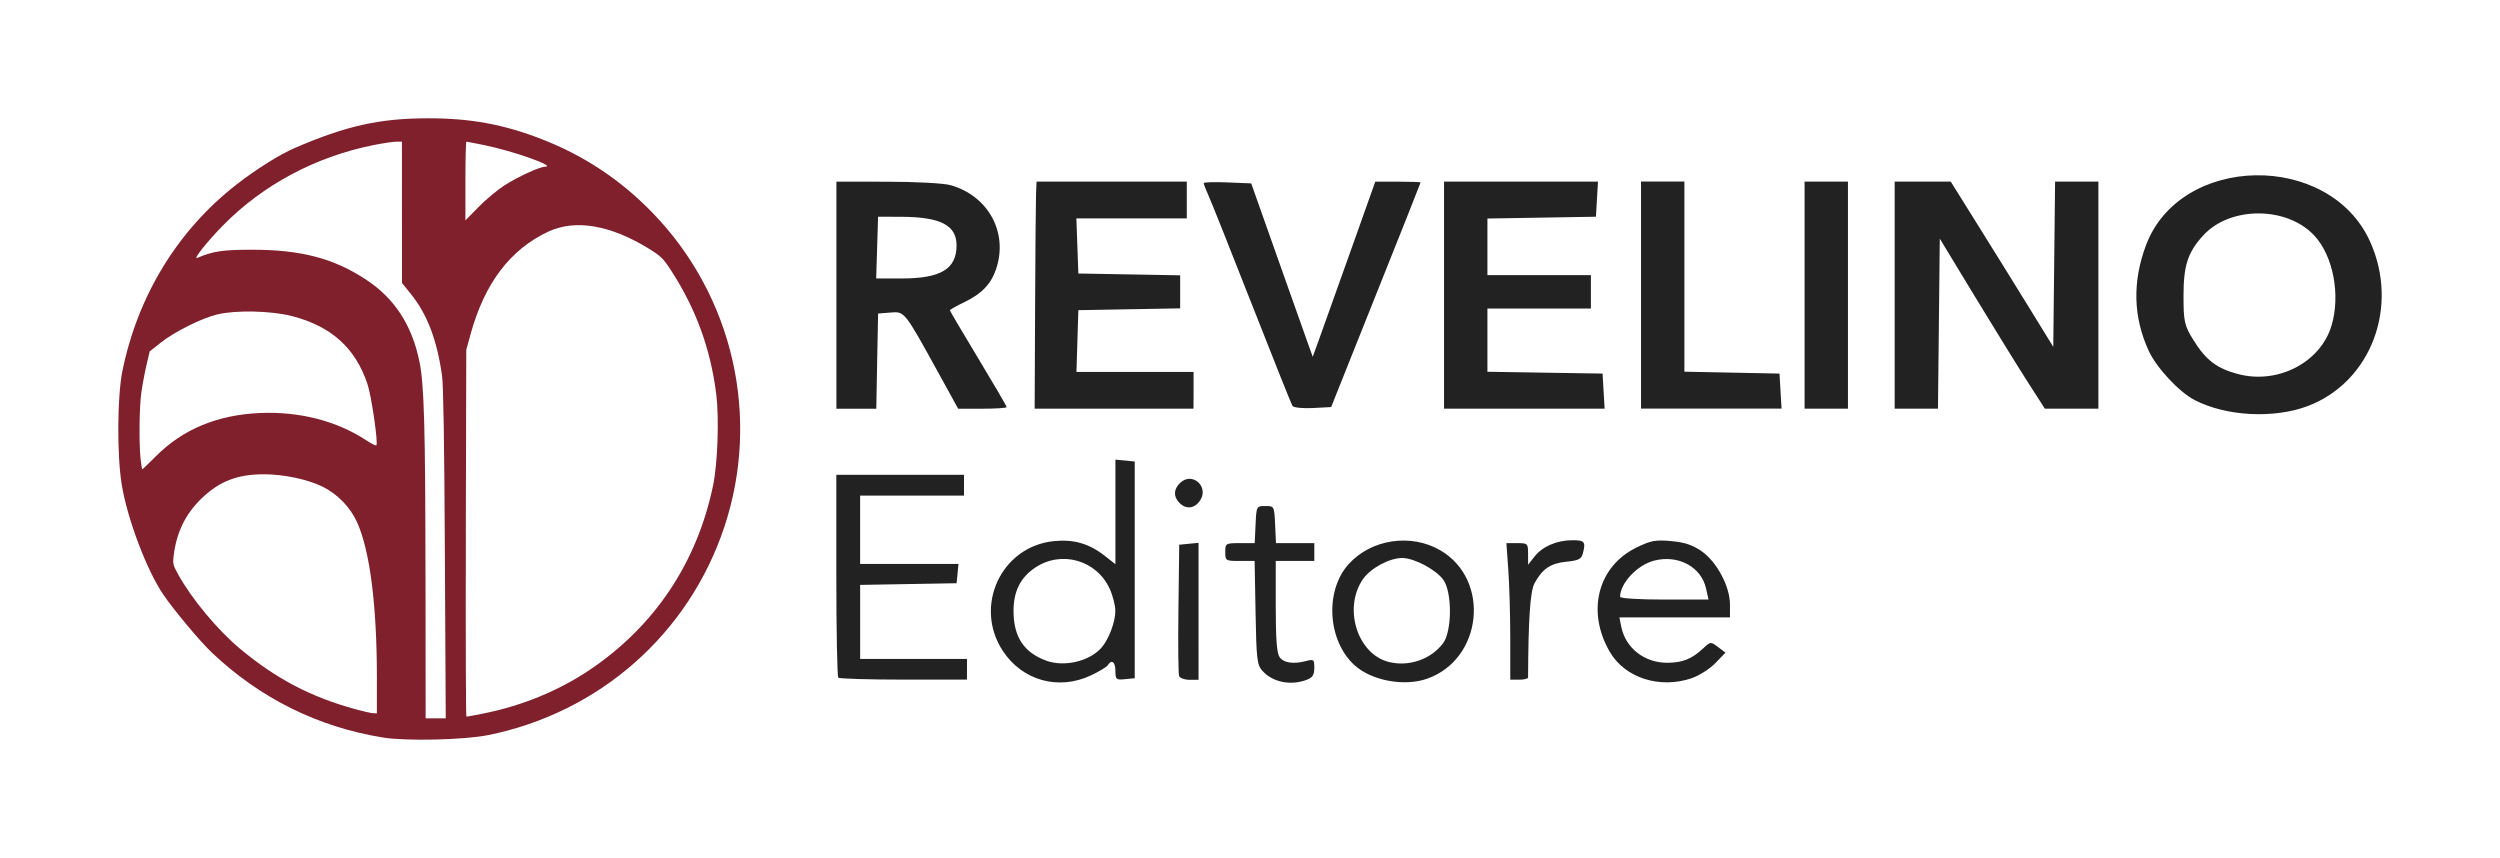
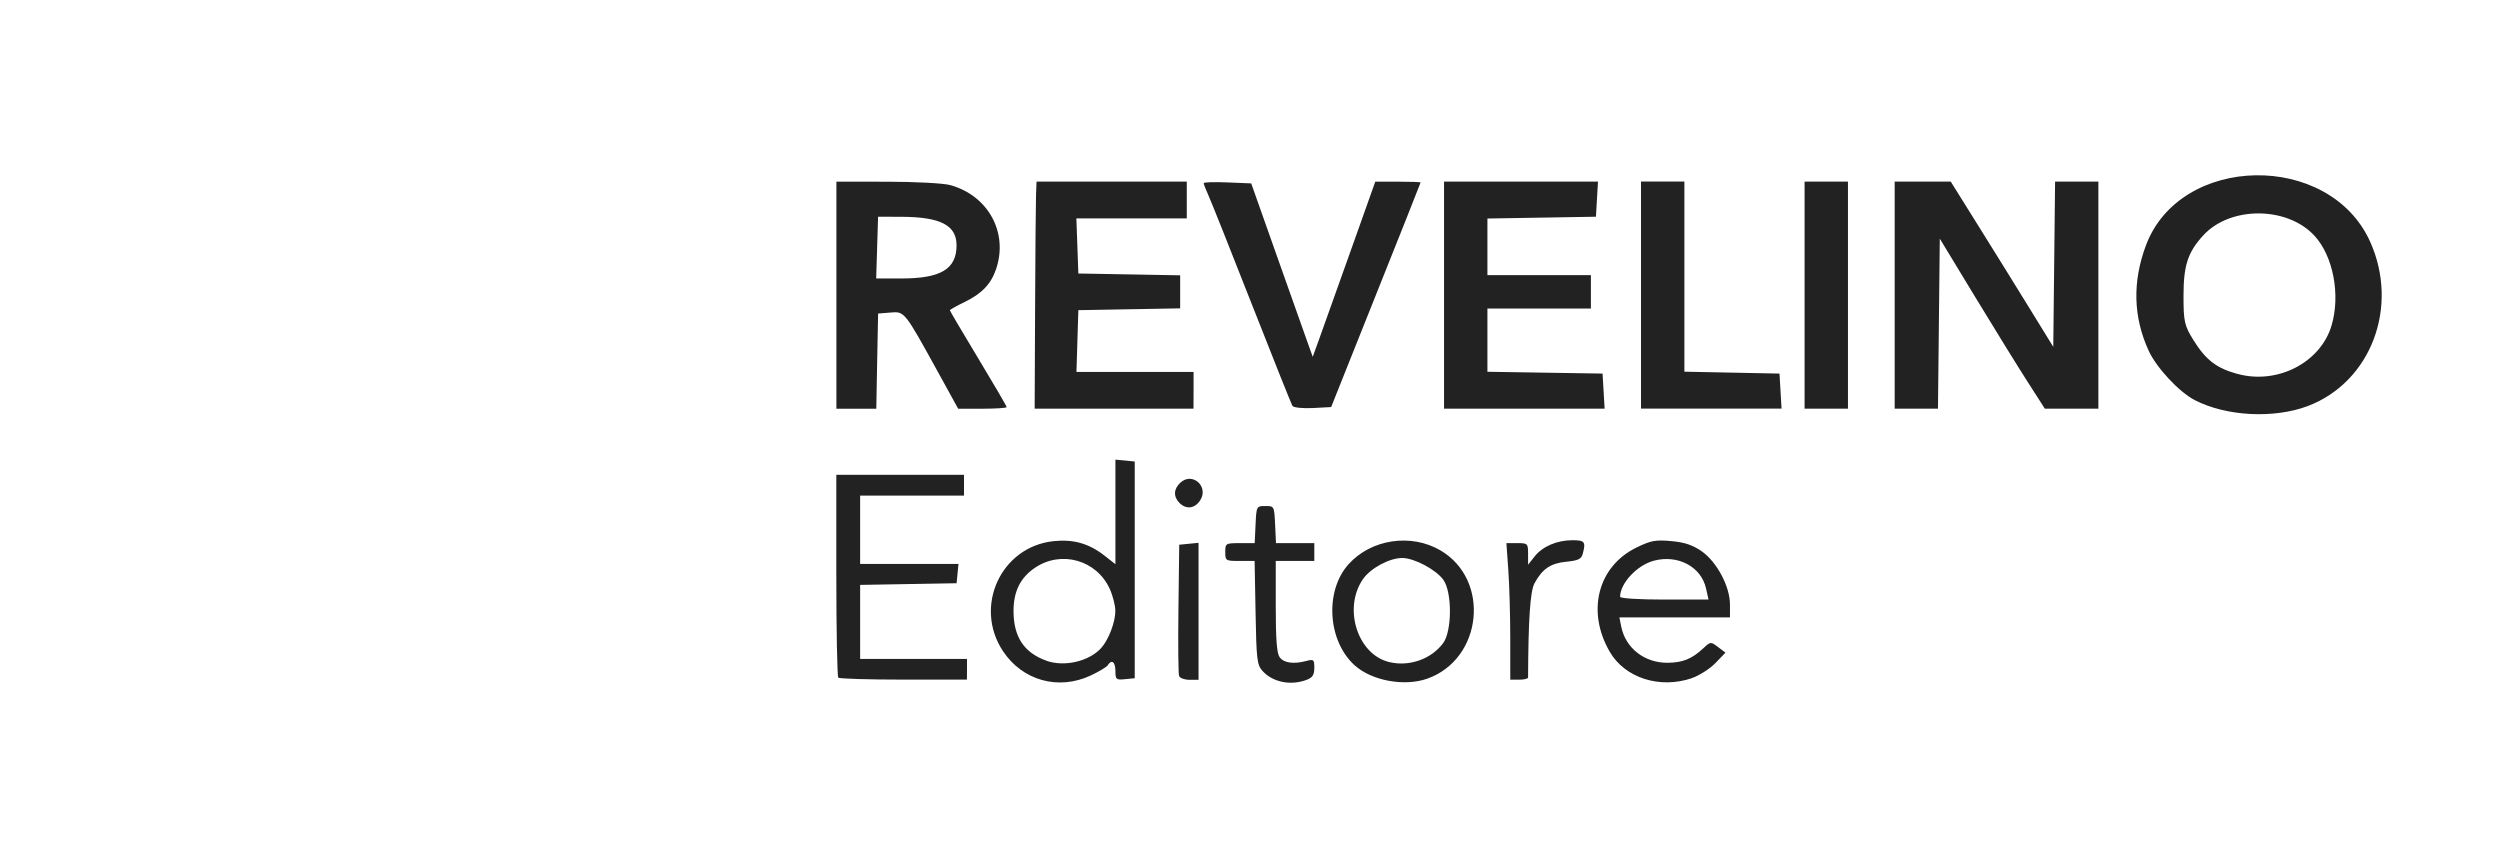
<svg xmlns="http://www.w3.org/2000/svg" xmlns:ns1="http://www.inkscape.org/namespaces/inkscape" xmlns:ns2="http://sodipodi.sourceforge.net/DTD/sodipodi-0.dtd" width="63.4mm" height="21.76mm" viewBox="0 0 63.4 21.76" version="1.1" id="svg8" ns1:version="0.92.1 r15371" ns2:docname="logo.revelino.svg">
  <defs id="defs2" />
  <ns2:namedview id="base" pagecolor="#ffffff" bordercolor="#666666" borderopacity="1.0" ns1:pageopacity="0.0" ns1:pageshadow="2" ns1:zoom="2.2100171" ns1:cx="104.88983" ns1:cy="10.816606" ns1:document-units="mm" ns1:current-layer="layer1" showgrid="false" fit-margin-top="3" fit-margin-left="3" fit-margin-right="3" fit-margin-bottom="3" />
  <g ns1:label="Livello 1" ns1:groupmode="layer" id="layer1" transform="translate(-76.883,-155.529)">
-     <path style="fill:#77131f;fill-opacity:0.941;stroke-width:1" d="m 89.258,174.173 c 2.828,-0.572 5.091,-2.566 5.994,-5.28 0.926,-2.784 0.227,-5.852 -1.816,-7.963 -0.807,-0.834 -1.731,-1.449 -2.805,-1.868 -0.966,-0.377 -1.808,-0.533 -2.878,-0.533 -1.243,0 -2.096,0.19 -3.408,0.759 -0.372,0.161 -0.977,0.541 -1.456,0.914 -1.499,1.165 -2.515,2.826 -2.904,4.747 -0.128,0.634 -0.137,2.116 -0.016,2.863 0.14,0.866 0.631,2.169 1.053,2.792 0.267,0.394 0.928,1.185 1.229,1.471 1.222,1.16 2.694,1.891 4.345,2.158 0.585,0.095 2.061,0.061 2.662,-0.061 z m -1.585,-4.062 c -0.003,-3.756 -0.034,-4.836 -0.153,-5.413 -0.191,-0.926 -0.629,-1.599 -1.348,-2.074 -0.826,-0.546 -1.661,-0.764 -2.912,-0.762 -0.734,7.9e-4 -0.969,0.036 -1.376,0.208 -0.115,0.048 0.256,-0.419 0.656,-0.826 1.009,-1.027 2.346,-1.741 3.812,-2.035 0.24,-0.048 0.501,-0.087 0.58,-0.087 h 0.144 l 4.97e-4,1.791 4.96e-4,1.791 0.232,0.288 c 0.408,0.507 0.658,1.164 0.784,2.064 0.035,0.25 0.057,1.64 0.072,4.525 l 0.022,4.165 h -0.255 -0.255 l -0.003,-3.635 z m 1.023,-1.06 0.012,-4.652 0.112,-0.406 c 0.354,-1.283 1.005,-2.14 1.965,-2.589 0.687,-0.321 1.575,-0.171 2.553,0.431 0.305,0.188 0.367,0.249 0.569,0.561 0.629,0.972 0.998,1.988 1.141,3.138 0.075,0.609 0.034,1.76 -0.084,2.32 -0.412,1.96 -1.488,3.562 -3.135,4.669 -0.774,0.52 -1.705,0.903 -2.661,1.095 -0.237,0.047 -0.442,0.086 -0.457,0.086 -0.014,0 -0.021,-2.094 -0.014,-4.652 z m -2.807,4.462 c -1.137,-0.314 -2.012,-0.774 -2.928,-1.54 -0.56,-0.469 -1.205,-1.242 -1.551,-1.861 -0.14,-0.25 -0.149,-0.287 -0.121,-0.505 0.073,-0.585 0.302,-1.05 0.709,-1.441 0.452,-0.434 0.908,-0.61 1.58,-0.609 0.508,5e-4 1.112,0.129 1.492,0.317 0.369,0.182 0.697,0.521 0.867,0.895 0.326,0.718 0.504,2.106 0.504,3.949 l 1.87e-4,0.901 -0.095,-0.003 c -0.053,-0.001 -0.258,-0.048 -0.456,-0.103 z m -5.441,-6.344 c -0.042,-0.401 -0.032,-1.306 0.018,-1.676 0.025,-0.182 0.083,-0.494 0.129,-0.692 l 0.084,-0.36 0.284,-0.225 c 0.35,-0.277 1.032,-0.617 1.429,-0.713 0.474,-0.114 1.372,-0.094 1.897,0.042 0.996,0.258 1.607,0.808 1.913,1.723 0.103,0.31 0.276,1.503 0.225,1.554 -0.014,0.014 -0.126,-0.042 -0.249,-0.123 -0.749,-0.495 -1.702,-0.74 -2.704,-0.696 -1.081,0.048 -1.956,0.412 -2.638,1.097 -0.18,0.181 -0.335,0.329 -0.344,0.329 -0.009,0 -0.028,-0.117 -0.043,-0.261 z M 88.686,160.12 c 0,-0.549 0.011,-0.998 0.025,-0.998 0.014,0 0.219,0.04 0.456,0.088 0.732,0.149 1.838,0.542 1.54,0.547 -0.142,0.002 -0.707,0.263 -1.037,0.477 -0.18,0.117 -0.475,0.364 -0.655,0.548 l -0.329,0.336 z" id="path8428-6" ns1:connector-curvature="0" ns2:nodetypes="ssccscssccccscccccscscccccscccccccccccccccscccscssccccccccccscccccccccsccsscccccs" />
    <g id="g8480" transform="translate(1.217,0.449)" style="fill:#222222;fill-opacity:1">
      <g id="g8484" transform="translate(0,0.352)" style="fill:#222222;fill-opacity:1">
        <path style="fill:#222222;fill-opacity:1;stroke-width:1" d="m 134.198,165.023 c 1.597,-0.61 2.317,-2.512 1.576,-4.163 -1.03,-2.296 -4.822,-2.233 -5.688,0.094 -0.344,0.923 -0.321,1.81 0.067,2.662 0.199,0.436 0.772,1.052 1.172,1.259 0.798,0.413 2.015,0.475 2.873,0.148 z m -1.79,-0.812 c -0.531,-0.145 -0.803,-0.354 -1.115,-0.856 -0.231,-0.371 -0.254,-0.474 -0.253,-1.135 8.5e-4,-0.761 0.109,-1.092 0.496,-1.518 0.68,-0.749 2.123,-0.749 2.821,0 0.479,0.514 0.669,1.508 0.436,2.285 -0.282,0.94 -1.374,1.5 -2.385,1.223 z m -34.497,-0.325 0.024,-1.206 0.313,-0.026 c 0.36,-0.03 0.351,-0.041 1.216,1.529 l 0.501,0.91 h 0.615 c 0.338,0 0.615,-0.018 0.615,-0.041 0,-0.023 -0.324,-0.578 -0.72,-1.234 -0.396,-0.656 -0.72,-1.206 -0.72,-1.221 0,-0.016 0.165,-0.109 0.367,-0.206 0.443,-0.214 0.678,-0.461 0.807,-0.845 0.309,-0.923 -0.203,-1.857 -1.164,-2.124 -0.168,-0.047 -0.887,-0.085 -1.597,-0.086 l -1.291,-4.7e-4 v 2.879 2.879 h 0.506 0.506 z m -8.6e-4,-2.879 0.024,-0.783 0.593,0.002 c 0.991,0.004 1.397,0.214 1.397,0.723 0,0.602 -0.397,0.841 -1.397,0.841 h -0.641 l 0.024,-0.783 z m 8.025,3.619 v -0.466 h -1.485 -1.485 l 0.024,-0.783 0.024,-0.783 1.291,-0.023 1.291,-0.023 v -0.419 -0.419 l -1.291,-0.023 -1.291,-0.023 -0.025,-0.699 -0.025,-0.699 h 1.4 1.4 v -0.466 -0.466 h -1.905 -1.905 l -0.013,0.318 c -0.007,0.175 -0.018,1.47 -0.024,2.879 l -0.011,2.561 h 2.014 2.014 z m 4.622,-2.413 c 0.624,-1.56 1.135,-2.846 1.135,-2.857 3.4e-4,-0.012 -0.258,-0.021 -0.574,-0.021 h -0.575 l -0.625,1.757 c -0.344,0.966 -0.7,1.966 -0.793,2.221 l -0.168,0.464 -0.106,-0.294 c -0.059,-0.162 -0.41,-1.152 -0.78,-2.199 l -0.674,-1.905 -0.603,-0.025 c -0.332,-0.014 -0.603,-0.005 -0.603,0.018 0,0.024 0.057,0.168 0.125,0.321 0.069,0.153 0.565,1.396 1.101,2.763 0.537,1.367 0.998,2.521 1.025,2.565 0.027,0.044 0.259,0.068 0.516,0.055 l 0.466,-0.025 z m 5.776,2.434 -0.026,-0.445 -1.46,-0.023 -1.46,-0.023 v -0.802 -0.802 h 1.312 1.312 v -0.423 -0.423 h -1.312 -1.312 v -0.718 -0.718 l 1.376,-0.023 1.376,-0.023 0.026,-0.445 0.026,-0.445 h -1.952 -1.952 v 2.879 2.879 h 2.036 2.036 z m 4.487,0 -0.026,-0.445 -1.206,-0.024 -1.206,-0.024 v -2.411 -2.411 h -0.55 -0.55 v 2.879 2.879 h 1.782 1.782 z m 1.71,-2.434 v -2.879 h -0.55 -0.55 v 2.879 2.879 h 0.55 0.55 z m 2.306,0.723 0.023,-2.156 0.884,1.457 c 0.486,0.801 1.085,1.771 1.332,2.156 l 0.448,0.699 h 0.679 0.679 v -2.879 -2.879 h -0.549 -0.549 l -0.023,2.095 -0.023,2.095 -0.626,-1.016 c -0.344,-0.559 -0.929,-1.502 -1.3,-2.095 l -0.674,-1.079 h -0.711 -0.711 v 2.879 2.879 h 0.549 0.549 z" id="path8428" ns1:connector-curvature="0" ns2:nodetypes="ccccccccsccccccccccsssscccccccccccccsscccccccccccccccccccccccccccccccsccccccccscccccccccccccccccccccccccccccccccccccccccccccccccccccccccccccccccccccccccccc" />
        <path style="fill:#222222;fill-opacity:1;stroke-width:1" d="m 103.323,171.86 c 0.212,-0.099 0.409,-0.217 0.437,-0.263 0.097,-0.157 0.193,-0.083 0.193,0.148 0,0.215 0.017,0.229 0.245,0.207 l 0.245,-0.024 v -2.748 -2.748 l -0.245,-0.024 -0.245,-0.024 v 1.326 1.326 l -0.282,-0.221 c -0.387,-0.303 -0.784,-0.416 -1.282,-0.364 -1.337,0.138 -2.038,1.656 -1.288,2.789 0.495,0.747 1.404,1.001 2.222,0.62 z m -1.125,-0.378 c -0.565,-0.205 -0.828,-0.604 -0.829,-1.257 -4.5e-4,-0.498 0.173,-0.849 0.545,-1.099 0.667,-0.45 1.563,-0.196 1.896,0.538 0.077,0.169 0.14,0.418 0.141,0.554 0.002,0.283 -0.17,0.735 -0.359,0.944 -0.309,0.341 -0.939,0.486 -1.395,0.321 z m 6.606,0.486 c 0.149,-0.057 0.193,-0.126 0.193,-0.303 0,-0.213 -0.015,-0.225 -0.207,-0.174 -0.322,0.085 -0.566,0.05 -0.673,-0.097 -0.071,-0.097 -0.098,-0.458 -0.098,-1.287 v -1.153 h 0.489 0.489 v -0.226 -0.226 h -0.486 -0.486 l -0.022,-0.471 c -0.022,-0.468 -0.024,-0.471 -0.248,-0.47 -0.224,2.2e-4 -0.226,0.004 -0.248,0.471 l -0.022,0.47 h -0.373 c -0.364,0 -0.373,0.005 -0.373,0.226 0,0.22 0.009,0.226 0.372,0.226 h 0.372 l 0.024,1.31 c 0.021,1.185 0.038,1.326 0.174,1.477 0.261,0.289 0.717,0.381 1.124,0.227 z m 3.061,-0.03 c 1.4,-0.5 1.604,-2.506 0.331,-3.252 -0.746,-0.437 -1.755,-0.286 -2.328,0.348 -0.613,0.678 -0.535,1.952 0.156,2.57 0.436,0.39 1.264,0.54 1.841,0.334 z m -0.974,-0.421 c -0.797,-0.196 -1.166,-1.354 -0.667,-2.093 0.19,-0.282 0.674,-0.545 1.002,-0.545 0.302,0 0.852,0.291 1.042,0.551 0.226,0.31 0.224,1.302 -0.004,1.608 -0.305,0.409 -0.864,0.604 -1.373,0.479 z m 7.68,0.408 c 0.187,-0.064 0.456,-0.235 0.597,-0.381 l 0.256,-0.265 -0.188,-0.142 c -0.186,-0.141 -0.19,-0.14 -0.376,0.033 -0.288,0.268 -0.518,0.361 -0.896,0.366 -0.589,0.007 -1.074,-0.369 -1.184,-0.919 l -0.046,-0.232 h 1.402 1.402 v -0.325 c 0,-0.459 -0.334,-1.087 -0.722,-1.355 -0.226,-0.156 -0.432,-0.225 -0.769,-0.255 -0.399,-0.036 -0.517,-0.014 -0.883,0.165 -0.979,0.479 -1.27,1.621 -0.673,2.645 0.385,0.661 1.267,0.944 2.081,0.666 z m -1.819,-2.062 c 0,-0.341 0.428,-0.8 0.85,-0.914 0.612,-0.165 1.205,0.148 1.329,0.702 l 0.063,0.282 h -1.121 c -0.645,0 -1.121,-0.03 -1.121,-0.07 z m -16.563,1.84 v -0.264 h -1.355 -1.355 v -0.939 -0.939 l 1.223,-0.021 1.223,-0.021 0.024,-0.245 0.024,-0.245 H 98.726 97.479 v -0.866 -0.866 h 1.317 1.317 v -0.264 -0.264 h -1.619 -1.619 v 2.547 c 0,1.401 0.023,2.57 0.05,2.597 0.028,0.028 0.773,0.05 1.656,0.05 h 1.606 z m 5.872,-1.473 v -1.736 l -0.245,0.024 -0.245,0.024 -0.02,1.617 c -0.011,0.889 -0.004,1.66 0.017,1.713 0.02,0.053 0.14,0.096 0.265,0.096 h 0.228 z m 8.357,1.68 c 0.006,-1.48 0.054,-2.19 0.163,-2.39 0.198,-0.366 0.408,-0.508 0.808,-0.547 0.298,-0.029 0.379,-0.067 0.414,-0.196 0.083,-0.309 0.054,-0.349 -0.258,-0.349 -0.396,0 -0.761,0.157 -0.964,0.415 l -0.163,0.207 v -0.274 c 0,-0.265 -0.009,-0.274 -0.275,-0.274 h -0.275 l 0.049,0.689 c 0.027,0.379 0.049,1.158 0.049,1.732 v 1.042 h 0.226 c 0.124,0 0.226,-0.025 0.226,-0.057 z m -8.316,-4.493 c 0.227,-0.346 -0.194,-0.727 -0.498,-0.452 -0.176,0.159 -0.186,0.357 -0.027,0.517 0.172,0.172 0.388,0.145 0.525,-0.065 z" id="path8428-8" ns1:connector-curvature="0" ns2:nodetypes="ccscccccccccscccccccccccsccsccccccccsccssscccccccccccscccccccsccccccsccccccccccsccccccccccccccccccccccscsccccccccsccccccsccssccscsccccccc" />
      </g>
    </g>
  </g>
</svg>